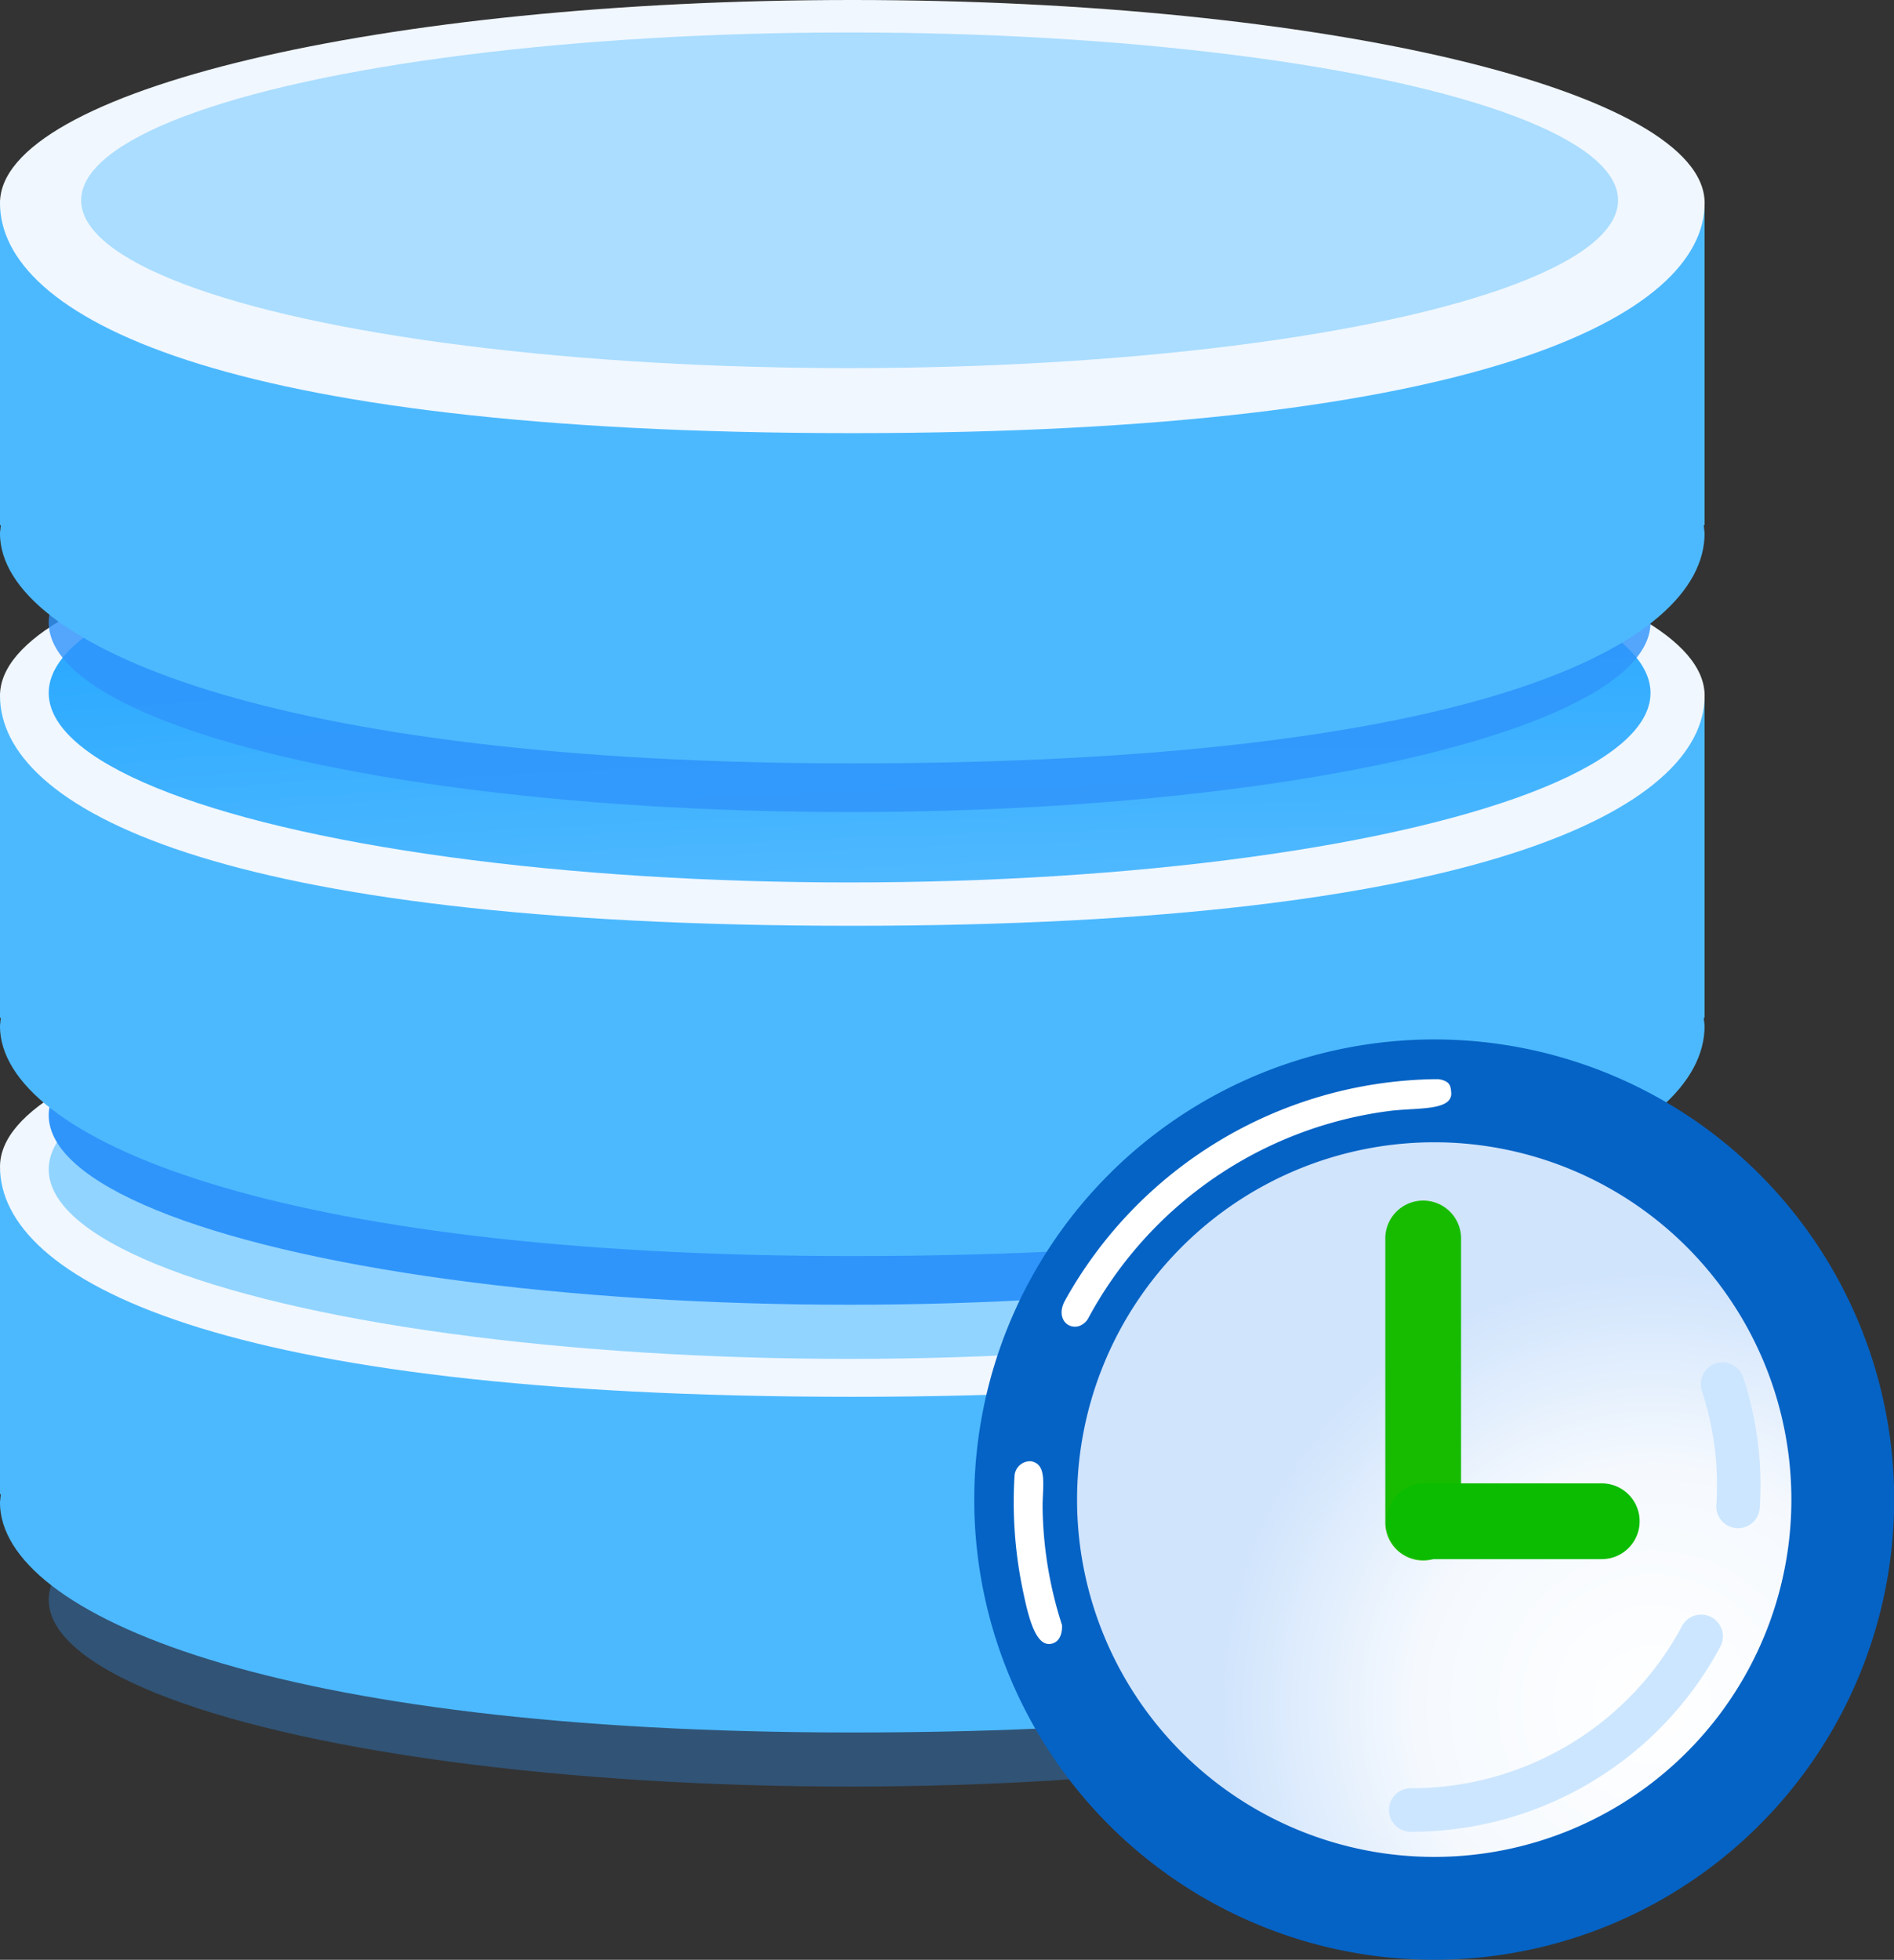
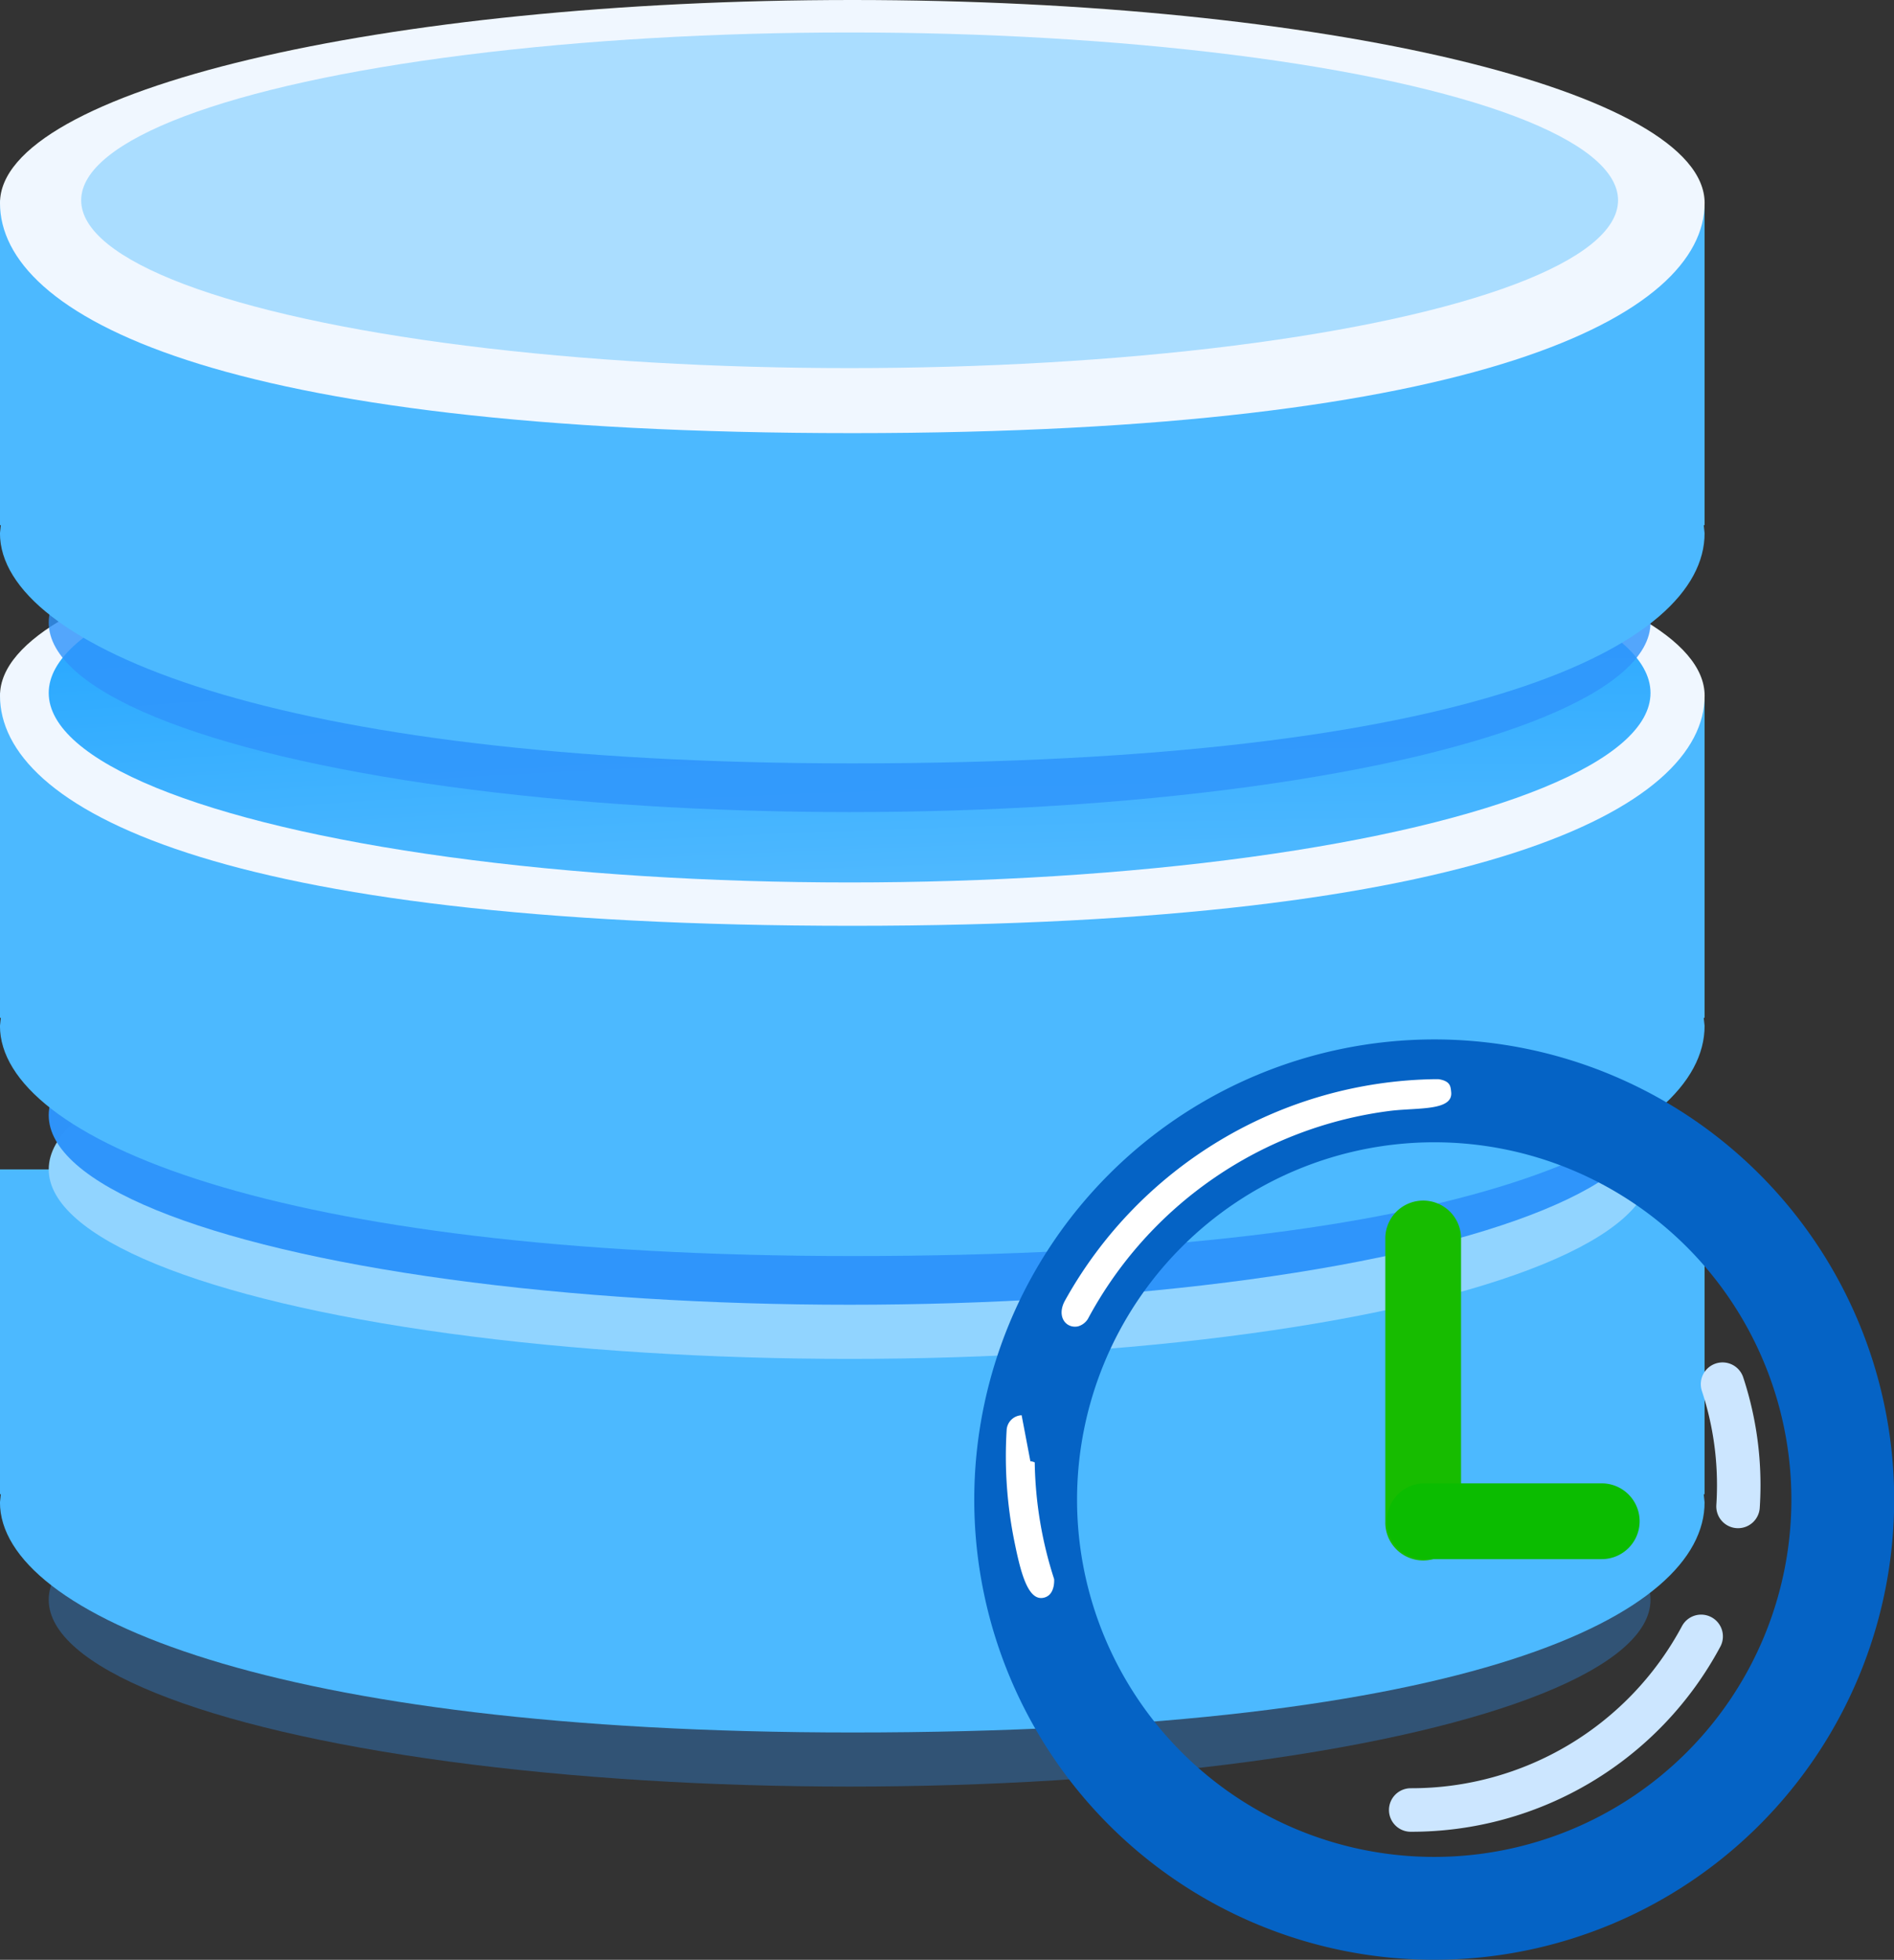
<svg xmlns="http://www.w3.org/2000/svg" xmlns:xlink="http://www.w3.org/1999/xlink" width="43.537" height="45.03" viewBox="0 0 43.537 45.03">
  <rect x="0" y="0" width="43.537" height="45.03" fill="#333333" stroke="none" />
  <defs>
    <linearGradient id="linear-gradient" x1="-0.12" y1="-2.262" x2="-0.117" y2="-2.262" gradientUnits="objectBoundingBox">
      <stop offset="0" stop-color="#98d7ff" />
      <stop offset="0.11" stop-color="#d2e9ff" />
      <stop offset="0.37" stop-color="#e8f4ff" />
      <stop offset="0.44" stop-color="#d4e9ff" />
      <stop offset="0.68" stop-color="#cce6ff" />
      <stop offset="0.84" stop-color="#a5d5ff" />
      <stop offset="1" stop-color="#4cb9ff" />
    </linearGradient>
    <linearGradient id="linear-gradient-2" x1="-0.12" y1="-1.416" x2="-0.117" y2="-1.416" xlink:href="#linear-gradient" />
    <radialGradient id="radial-gradient" cx="0.938" cy="3.559" r="4.102" gradientUnits="objectBoundingBox">
      <stop offset="0" stop-color="#97d7ff" stop-opacity="0.988" />
      <stop offset="0.47" stop-color="#6ec6ff" stop-opacity="0.988" />
      <stop offset="1" stop-color="#0097ff" stop-opacity="0.988" />
    </radialGradient>
    <linearGradient id="linear-gradient-3" x1="-0.12" y1="-0.541" x2="-0.117" y2="-0.541" xlink:href="#linear-gradient" />
    <linearGradient id="linear-gradient-4" x1="-0.186" y1="-0.408" x2="-0.182" y2="-0.408" gradientUnits="objectBoundingBox">
      <stop offset="0" stop-color="#cae5ff" />
      <stop offset="1" stop-color="#adf" />
    </linearGradient>
    <radialGradient id="radial-gradient-2" cx="0.799" cy="0.781" r="0.592" gradientUnits="objectBoundingBox">
      <stop offset="0" stop-color="#fff" />
      <stop offset="0.55" stop-color="#f5f9fe" />
      <stop offset="1" stop-color="#d0e4fc" />
    </radialGradient>
    <linearGradient id="linear-gradient-5" x1="-1.281" y1="-1.243" x2="-1.275" y2="-1.243" gradientUnits="objectBoundingBox">
      <stop offset="0" stop-color="#2684fb" />
      <stop offset="1" stop-color="#0563c5" />
    </linearGradient>
  </defs>
  <g id="_4254452_backup_backups_daily_data_database_icon" data-name="4254452_backup_backups_daily_data_database_icon" transform="translate(-6.218 -3.712)">
    <g id="Group-1" transform="translate(6.218 3.712)">
      <ellipse id="Ellipse-1-copy-12" cx="18.41" cy="4.292" rx="18.41" ry="4.292" transform="translate(1.12 32.466)" fill="rgba(47,148,251,0.33)" />
      <path id="Ellipse-1-copy-8" d="M76.906,242.732h-.02l.02.187c0,2.576-5.289,5.287-19.592,5.287-13.305,0-19.592-2.71-19.592-5.287l.02-.187h-.02v-7.464H76.906Z" transform="translate(-37.723 -208.399)" fill-rule="evenodd" fill="url(#linear-gradient)" />
-       <path id="Ellipse-1-copy-9" d="M57.315,197.268c10.82,0,19.592,2.088,19.592,4.665s-5.138,5.287-19.592,5.287c-14.656,0-19.592-2.71-19.592-5.287S46.495,197.268,57.315,197.268Z" transform="translate(-37.723 -175.126)" fill="#f0f7ff" fill-rule="evenodd" />
      <ellipse id="Ellipse-1-copy-6" cx="18.41" cy="4.354" rx="18.41" ry="4.354" transform="translate(1.12 22.515)" fill="#91d4ff" />
      <ellipse id="Ellipse-1-copy-11" cx="18.41" cy="4.354" rx="18.41" ry="4.354" transform="translate(1.12 21.271)" fill="rgba(47,148,251,0.99)" />
      <path id="Ellipse-1-copy-5" d="M76.906,154.732h-.02l.02.187c0,2.576-5.289,5.287-19.592,5.287-13.305,0-19.592-2.711-19.592-5.287l.02-.187h-.02v-7.464H76.906Z" transform="translate(-37.723 -131.346)" fill-rule="evenodd" fill="url(#linear-gradient-2)" />
      <path id="Ellipse-1-copy-4" d="M57.315,110.268c10.82,0,19.592,2.088,19.592,4.665s-5.138,5.287-19.592,5.287c-14.656,0-19.592-2.711-19.592-5.287S46.495,110.268,57.315,110.268Z" transform="translate(-37.723 -98.948)" fill="#f0f7ff" fill-rule="evenodd" />
      <ellipse id="Ellipse-1-copy-3" cx="18.41" cy="4.354" rx="18.41" ry="4.354" transform="translate(1.12 11.568)" fill="url(#radial-gradient)" />
      <ellipse id="Ellipse-1-copy-7" cx="18.41" cy="4.354" rx="18.41" ry="4.354" transform="translate(1.12 9.951)" fill="rgba(47,148,251,0.81)" />
      <path id="Ellipse-1-copy-2" d="M76.906,63.732h-.02l.02.187c0,2.576-5.289,5.287-19.592,5.287-13.305,0-19.592-2.711-19.592-5.287l.02-.187h-.02V56.268H76.906Z" transform="translate(-37.723 -51.666)" fill-rule="evenodd" fill="url(#linear-gradient-3)" />
      <path id="Ellipse-1-copy-10" d="M57.315,19.268c10.82,0,19.592,2.088,19.592,4.665s-5.138,5.287-19.592,5.287c-14.656,0-19.592-2.711-19.592-5.287S46.495,19.268,57.315,19.268Z" transform="translate(-37.723 -19.268)" fill="#f0f7ff" fill-rule="evenodd" />
      <ellipse id="Ellipse-1" cx="17.664" cy="3.856" rx="17.664" ry="3.856" transform="translate(1.866 0.746)" fill="url(#linear-gradient-4)" />
-       <circle id="Ellipse-3" cx="8.334" cy="8.334" r="8.334" transform="translate(24.63 26.122)" fill="url(#radial-gradient-2)" />
      <path id="Ellipse-2" d="M228.3,211.268a10.573,10.573,0,1,1-10.573,10.573A10.578,10.578,0,0,1,228.3,211.268Zm0,2.363a8.21,8.21,0,1,1-8.21,8.21A8.214,8.214,0,0,1,228.3,213.631Z" transform="translate(-195.332 -187.385)" fill-rule="evenodd" fill="url(#linear-gradient-5)" />
      <path id="Path_8867" data-name="Path 8867" d="M242.534,218.59c.284.041.287.168.3.3.043.429-.755.355-1.377.426a9.2,9.2,0,0,0-6.974,4.784.394.394,0,0,1-.228.171c-.274.056-.5-.225-.3-.59a9.892,9.892,0,0,1,8.508-5.09s.037,0,.076,0Z" transform="translate(-209.476 -193.795)" fill="#fff" />
-       <path id="Path_8868" data-name="Path 8868" d="M225.429,289.169a.273.273,0,0,1,.1.027c.285.125.174.617.181,1.056a9.134,9.134,0,0,0,.446,2.681s.029.333-.2.417c-.4.146-.573-.585-.719-1.308a9.863,9.863,0,0,1-.173-2.522.361.361,0,0,1,.345-.351Z" transform="translate(-201.744 -255.595)" fill="#fff" />
+       <path id="Path_8868" data-name="Path 8868" d="M225.429,289.169a.273.273,0,0,1,.1.027a9.134,9.134,0,0,0,.446,2.681s.029.333-.2.417c-.4.146-.573-.585-.719-1.308a9.863,9.863,0,0,1-.173-2.522.361.361,0,0,1,.345-.351Z" transform="translate(-201.744 -255.595)" fill="#fff" />
      <path id="Ellipse-4-copy-4" d="M305.088,321.532a7.55,7.55,0,0,1-6.676,3.989" transform="translate(-265.984 -283.933)" fill="none" stroke="#cce6ff" stroke-linecap="round" stroke-width="1" fill-rule="evenodd" />
      <path id="Ellipse-4-copy-3" d="M356.042,274.946a7.381,7.381,0,0,1,.372,2.322q0,.245-.016.487" transform="translate(-316.446 -243.142)" fill="none" stroke="#cce6ff" stroke-linecap="round" stroke-width="1" fill-rule="evenodd" />
      <path id="Rounded-Rectangle-1" d="M295.464,242.139a.871.871,0,1,0-1.741,0v6.468a.871.871,0,1,0,1.741,0Z" transform="translate(-261.879 -213.653)" fill="#17bc00" fill-rule="evenodd" />
      <path id="Rounded-Rectangle-1-copy" d="M299.569,294.139a.871.871,0,0,0-.871-.871h-4.1a.871.871,0,0,0,0,1.741h4.1A.871.871,0,0,0,299.569,294.139Z" transform="translate(-261.879 -259.185)" fill="#0bbc00" fill-rule="evenodd" />
    </g>
  </g>
</svg>